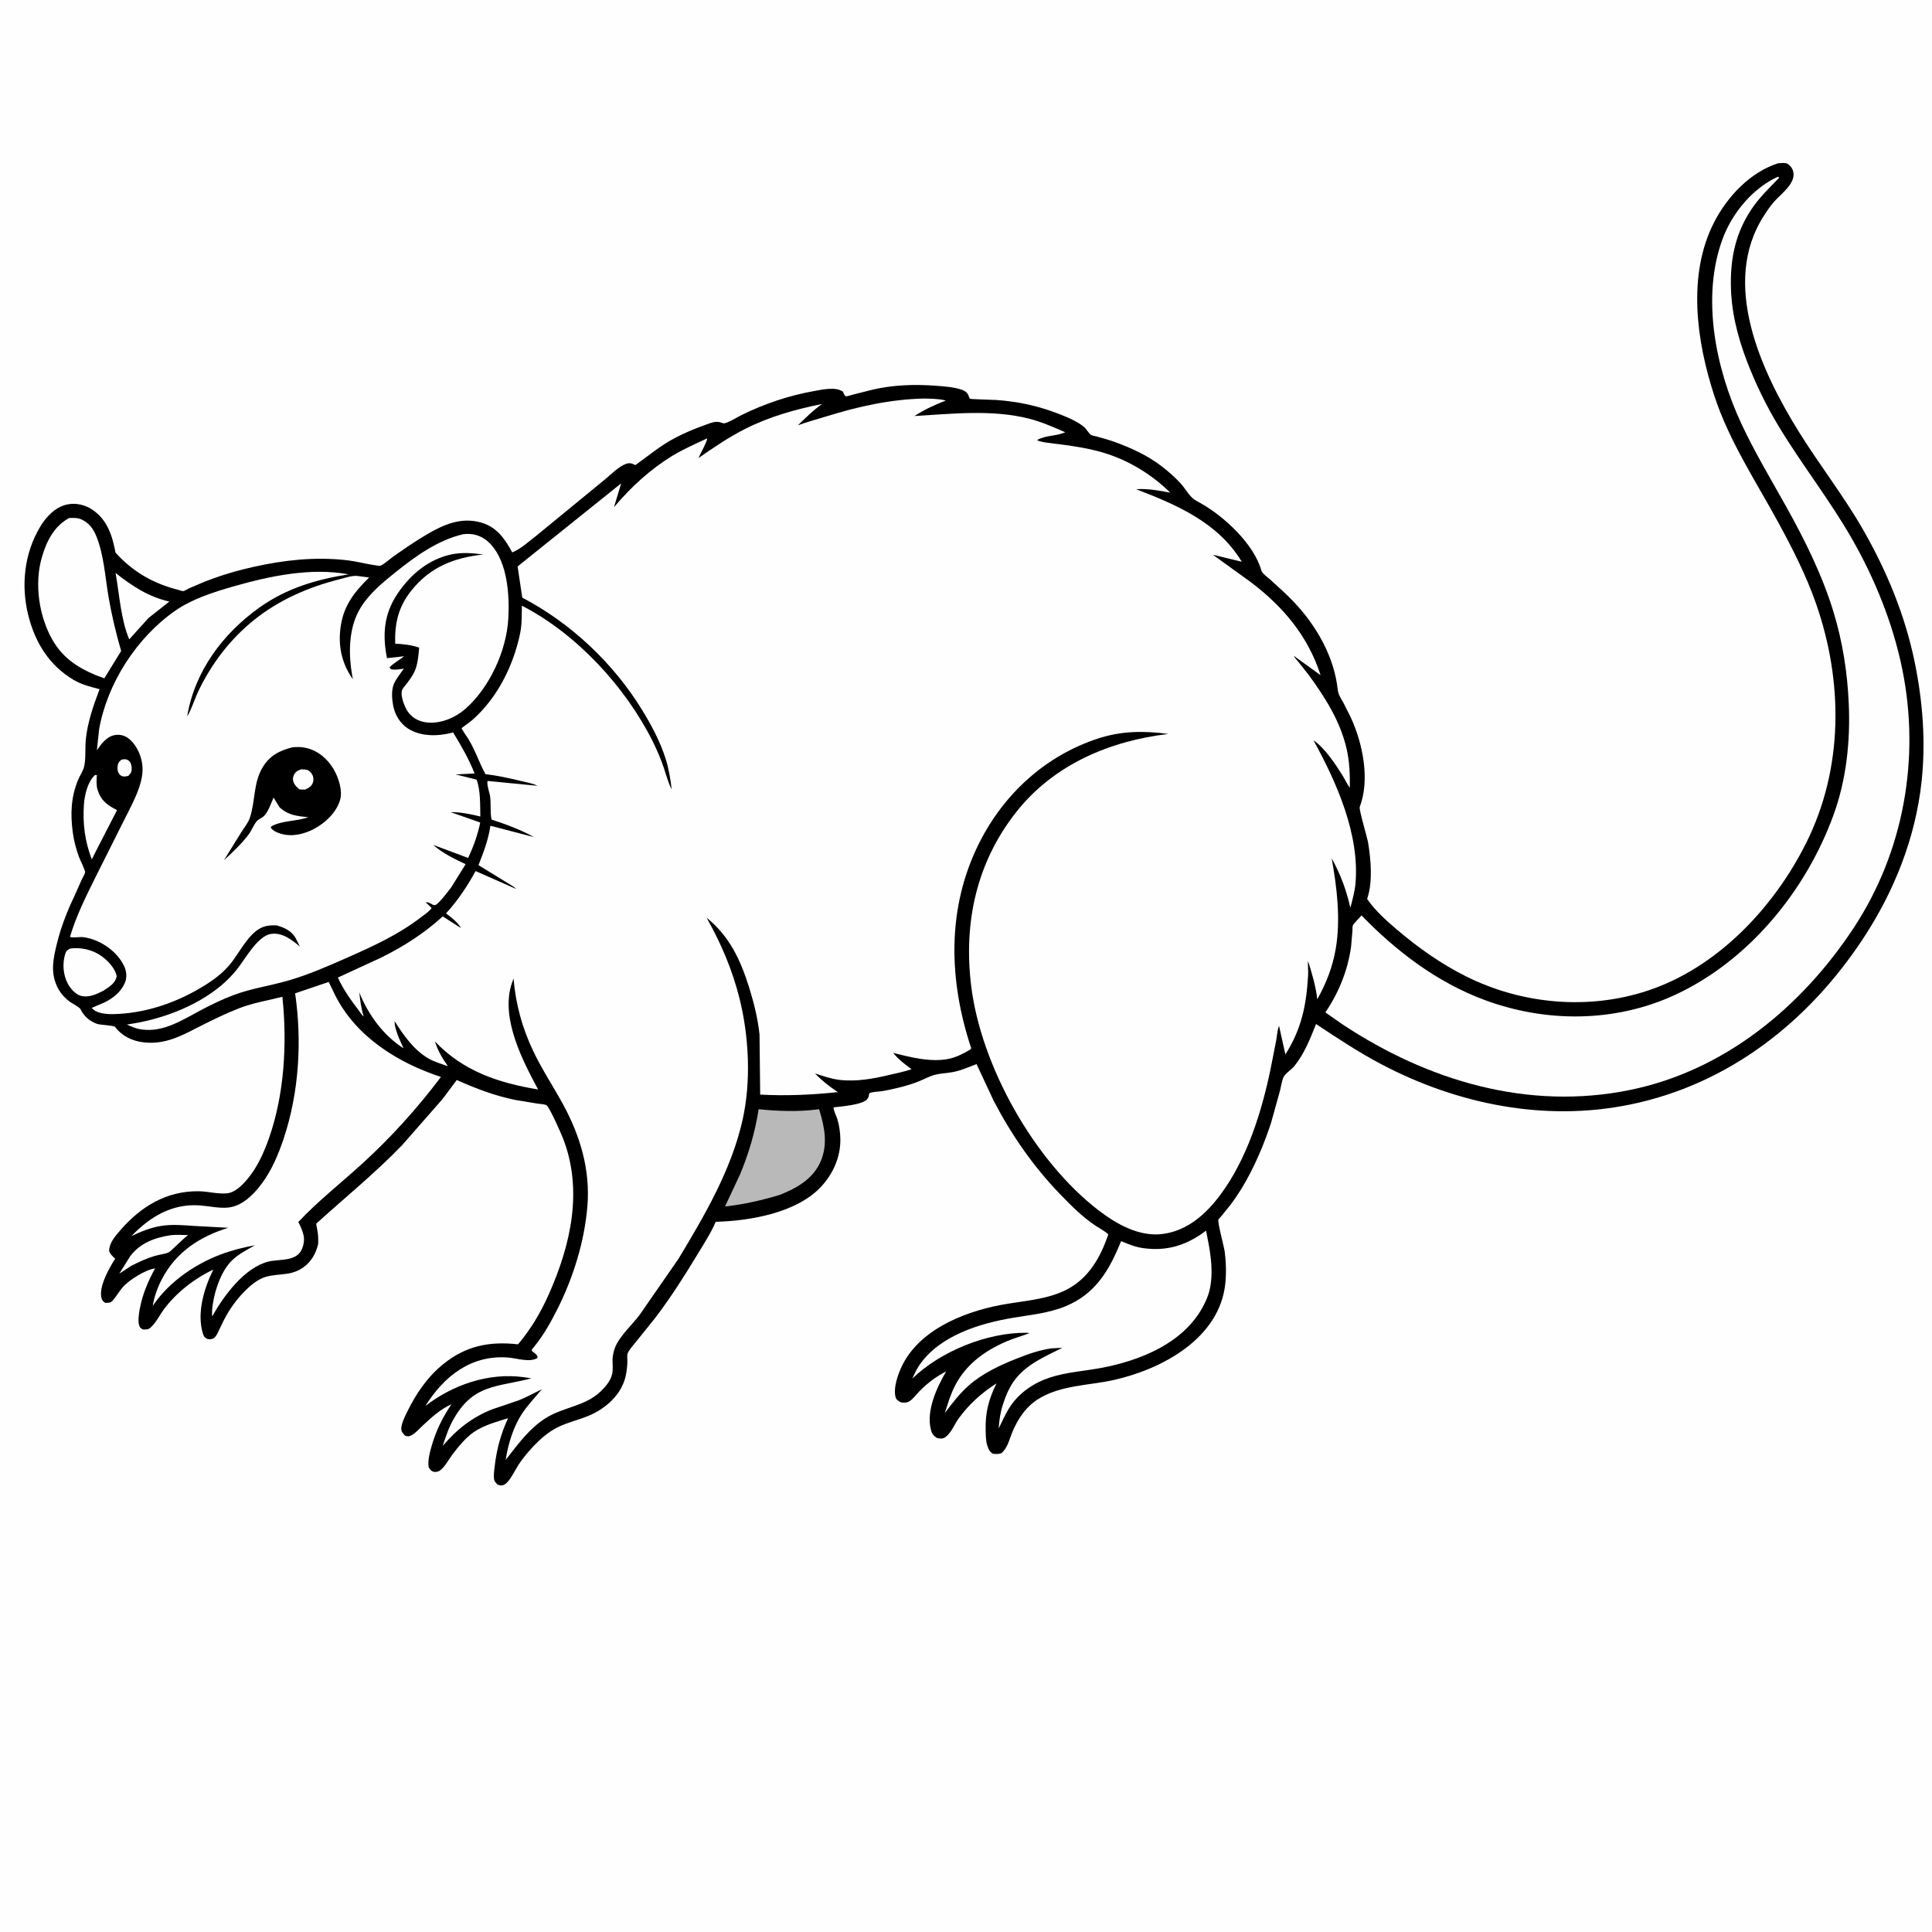
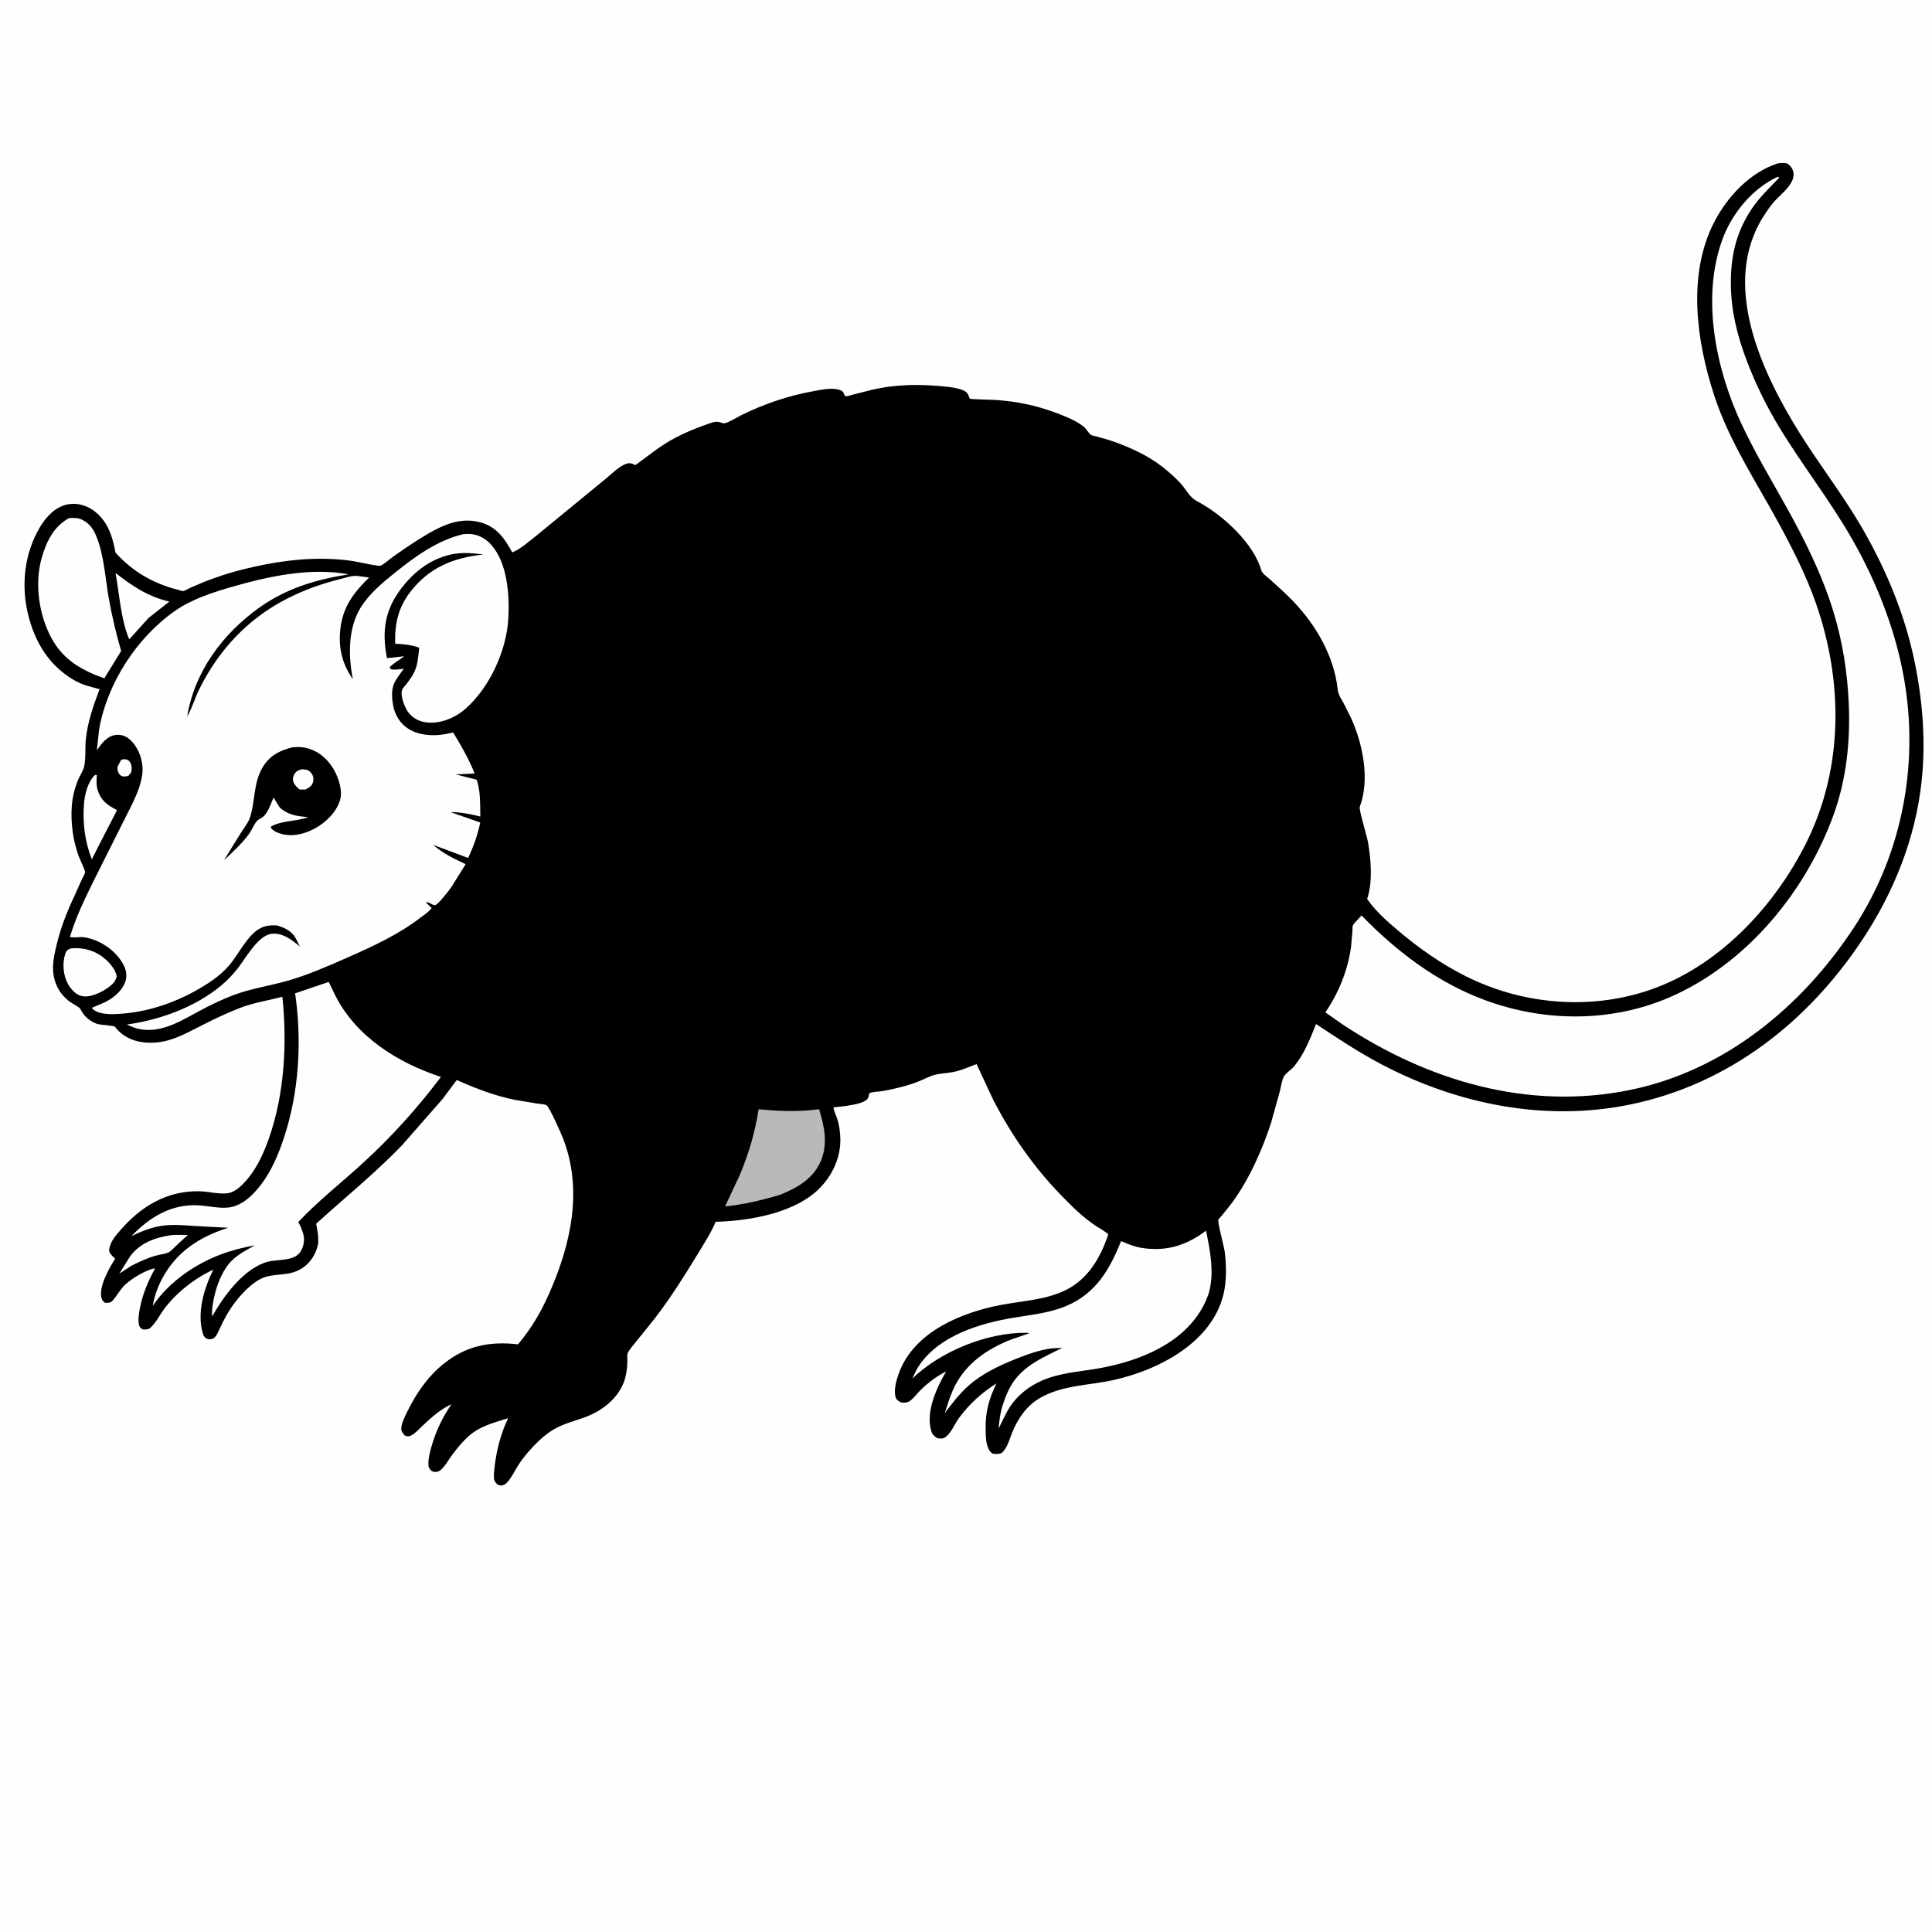
<svg xmlns="http://www.w3.org/2000/svg" version="1.1" style="display: block;" viewBox="0 0 2048 2048" width="1024" height="1024">
  <path transform="translate(0,0)" fill="rgb(254,254,254)" d="M -0 -0 L 2048 0 L 2048 2048 L -0 2048 L -0 -0 z" />
  <path transform="translate(0,0)" fill="rgb(0,0,0)" d="M 1884.8 173.093 C 1887.37 172.951 1892.39 172.244 1894.58 173.467 C 1897.62 175.168 1900.03 178.455 1900.89 181.817 C 1904.02 194.072 1888.15 205.387 1880.9 213.5 C 1876.81 218.074 1873.29 223.312 1869.96 228.454 C 1823.33 300.434 1867.21 394.103 1907.35 458.5 C 1929.11 493.409 1954.43 525.706 1974.96 561.5 C 1999.96 605.099 2019.39 652.041 2029.55 701.383 C 2038.18 743.29 2041.58 786.386 2036.9 829 C 2030.35 888.596 2007.89 944.896 1975.07 994.8 C 1917.09 1082.95 1832.62 1149.48 1727.67 1170.92 C 1637.54 1189.33 1544.93 1170.61 1464.13 1128.07 C 1440.19 1115.47 1417.6 1100.43 1395.07 1085.51 C 1388.91 1100.97 1382.77 1116.75 1372.25 1129.88 C 1369.25 1133.61 1363.59 1137.1 1361.17 1140.76 C 1359.1 1143.9 1357.88 1152.11 1356.93 1155.86 L 1347.52 1189.78 C 1341.69 1207.87 1334.18 1226.21 1325.52 1243.12 C 1319.37 1255.11 1312.28 1266.78 1304.09 1277.49 L 1294.47 1289.4 C 1293.79 1290.23 1291.81 1292.06 1291.55 1292.93 C 1290.57 1296.13 1297.57 1321.55 1298.29 1327.04 C 1299.7 1337.87 1300.01 1349.89 1298.86 1360.76 C 1292.74 1418.73 1232.04 1451.27 1181 1462.77 C 1154.42 1468.76 1124.94 1468.1 1101.08 1482.74 C 1087.48 1491.09 1078.64 1504.44 1072.75 1519 C 1069.79 1526.34 1067.84 1535.29 1061.5 1540.46 C 1058.13 1541.49 1055.97 1541.47 1052.5 1540.99 C 1048.83 1538.88 1047.84 1536.15 1046.54 1532.23 C 1044.91 1527.27 1044.99 1521.33 1044.84 1516.14 C 1044.29 1497.16 1048.1 1483.57 1056.25 1466.47 C 1040.54 1476.55 1027.33 1488.36 1016.29 1503.52 C 1011.78 1509.71 1008.53 1518.74 1002.3 1523.33 C 999.454 1525.43 996.808 1525.03 993.536 1524.5 C 989.842 1522.24 988.02 1520.21 986.886 1515.94 C 981.455 1495.49 993.035 1470.87 1002.94 1453.77 C 992.649 1458.99 983.381 1465.95 975.266 1474.14 C 971.965 1477.47 968.046 1482.79 964.19 1485.3 C 961.243 1487.22 958.089 1487.09 954.798 1486.5 C 952.86 1485.32 950.341 1484 949.566 1481.69 C 946.891 1473.71 950.404 1462.04 953.278 1454.5 C 969.67 1411.51 1019.59 1391.07 1061.49 1383.21 C 1083.74 1379.03 1107.11 1378.04 1127.94 1368.42 C 1150.97 1357.77 1164.43 1337.05 1172.87 1313.96 C 1173.04 1313.48 1174.87 1308.84 1174.79 1308.62 C 1174.14 1306.85 1163.65 1300.86 1161.58 1299.48 C 1147.37 1289.99 1135.88 1278.44 1124.03 1266.17 C 1095.43 1236.57 1072.52 1203.57 1053.47 1167.15 L 1035.18 1127.99 C 1026.69 1131.22 1018.63 1134.89 1009.62 1136.54 C 1003.36 1137.69 996.247 1137.83 990.202 1139.56 C 984.972 1141.07 979.799 1143.91 974.734 1145.97 C 967.869 1148.75 960.657 1150.97 953.469 1152.75 C 947.237 1154.29 940.843 1155.73 934.5 1156.72 C 930.521 1157.34 925.088 1157.14 921.5 1158.92 C 921.118 1160.99 920.858 1163.1 919.556 1164.84 C 914.755 1171.27 891.24 1172.94 883.586 1173.84 C 883.735 1177.77 886.414 1182.43 887.613 1186.25 C 889.659 1192.78 890.709 1200.78 890.814 1207.59 C 891.109 1226.74 882.785 1245.01 869.733 1258.66 C 843.713 1285.87 794.711 1294.22 758.686 1295.15 C 753.512 1307.3 745.855 1318.97 739.013 1330.27 C 725.141 1353.16 710.754 1375.82 694.487 1397.11 L 672.781 1424.1 C 670.694 1426.69 665.783 1432.18 665.095 1435.41 C 664.653 1437.49 665.1 1440.92 665.06 1443.14 C 664.971 1448.07 664.418 1452.95 663.438 1457.78 C 659.305 1478.17 642.057 1493.36 623.488 1500.97 C 613.151 1505.2 602.075 1507.69 592.011 1512.58 C 584.208 1516.38 577.535 1521.32 571.255 1527.29 C 563.297 1534.85 555.754 1543.54 549.671 1552.7 C 546.2 1557.93 540.18 1570.93 534.773 1573.68 C 531.955 1575.12 530.33 1574.79 527.5 1573.8 C 526.196 1572.44 524.466 1570.89 523.967 1569 C 522.918 1565 523.896 1558.69 524.36 1554.6 C 526.394 1536.69 530.923 1519.62 538.626 1503.34 C 526.291 1507.26 512.614 1510.76 501.912 1518.31 C 493.395 1524.31 485.932 1533.47 479.689 1541.72 C 475.82 1546.84 471.713 1554.7 466.824 1558.5 C 464.764 1560.1 462.04 1560.76 459.5 1560.06 C 456.627 1559.27 455.692 1557.37 454.32 1555 C 453.515 1547.66 455.291 1540.82 457.266 1533.8 C 461.938 1517.17 468.873 1502.83 478.568 1488.57 C 466.689 1493.93 457.332 1502.55 447.931 1511.33 C 444.525 1514.51 440.461 1519.22 436.342 1521.38 C 433.412 1522.91 432.184 1522.92 429.188 1521.76 C 427.101 1519.24 425.163 1517.57 425.373 1514 C 425.701 1508.44 429.201 1501.58 431.621 1496.61 C 441.057 1477.25 453.183 1459.46 470.061 1445.86 C 494.022 1426.56 518.869 1421.65 549.138 1425.04 C 563.032 1408.54 573.186 1391.32 581.934 1371.61 C 605.156 1319.29 618.212 1261.43 596.721 1206.45 C 595.035 1202.14 582.575 1173.55 579.285 1171.6 C 577.341 1170.44 572.041 1170.2 569.601 1169.84 L 545.823 1165.9 C 523.631 1161.29 504.827 1154.02 484.173 1144.86 L 469.066 1165.1 L 426.239 1213.93 C 397.572 1243.69 365.65 1269.47 335.142 1297.21 L 336.36 1303.89 C 337.347 1308.92 337.406 1313.35 337.299 1318.44 C 333.559 1335.41 321.971 1347.52 304.65 1350.16 C 296.984 1351.32 288.247 1351.37 280.904 1353.78 C 275.093 1355.69 269.535 1359.46 264.964 1363.5 C 255.884 1371.52 248.418 1380.57 242.081 1390.87 C 238.441 1396.79 235.525 1402.98 232.523 1409.22 C 231.059 1412.27 229.759 1415.94 227.082 1418.14 C 225.146 1419.73 221.788 1420.11 219.5 1419.14 C 216.905 1418.05 215.817 1416.09 215.03 1413.5 C 208.421 1391.73 216.428 1365.31 226.107 1345.86 C 206.191 1355.18 186.666 1370.41 173.572 1388.17 C 169.055 1394.3 165.236 1402.36 159.5 1407.41 C 157.047 1409.57 154.565 1409.34 151.5 1409.3 C 149.455 1408.01 148.37 1407.69 147.601 1405.26 C 146.065 1400.41 147.097 1393.38 147.966 1388.5 C 150.825 1372.44 156.706 1358.76 164.403 1344.52 C 154.428 1345.86 136.901 1356.71 130.158 1364.44 C 126.318 1368.84 123.456 1374.15 119.608 1378.5 C 117.037 1381.41 115.065 1380.97 111.5 1381.05 C 109.092 1379.46 108.202 1378.4 107.5 1375.51 C 104.617 1363.68 115.971 1343.8 122.083 1334.3 C 119.483 1331.75 116.755 1329.59 115.66 1326 C 115.869 1317.3 122.218 1310.29 127.645 1304.02 C 149.473 1278.77 176.871 1262.25 210.865 1262.78 C 220.784 1262.94 230.617 1265.88 240.522 1264.98 C 249.588 1264.15 257.597 1255.57 263.098 1248.87 C 272.937 1236.87 279.757 1221.72 284.901 1207.2 C 301.535 1160.24 304.523 1105.86 299.337 1056.63 C 283.841 1060.65 268.606 1062.9 253.537 1068.77 C 240.089 1074.02 226.877 1080.38 214 1086.91 C 193.812 1097.16 176.075 1107.59 152.5 1104.96 C 140.336 1103.6 129.473 1098.42 122.028 1088.61 C 120.719 1086.89 106.434 1086.6 102.833 1085.33 C 95.13 1082.61 89.039 1077.35 85.453 1069.98 C 84.229 1067.47 76.941 1064.04 74.301 1062.09 C 68.336 1057.67 63.672 1052.48 60.5 1045.7 C 53.312 1030.33 56.495 1015.78 60.327 1000.27 C 64.722 982.475 71.027 966.298 78.912 949.766 L 86.689 932.297 C 87.563 930.362 89.907 926.683 90.195 924.733 C 90.5 922.667 84.805 911.381 83.772 908.542 C 80.65 899.957 78.305 891.164 77.107 882.1 C 74.576 862.948 75.228 845.266 82.552 827.185 C 84.431 822.548 88.052 817.444 89.168 812.666 C 91.178 804.062 90.054 793.039 90.948 784 C 92.76 765.689 99.079 747.649 105.56 730.556 C 95.822 727.976 86.818 725.926 78.004 720.697 C 52.238 705.409 37.52 681.583 30.183 653.016 C 22.032 621.276 25.53 586.798 42.519 558.506 C 48.917 547.85 58.296 537.666 70.912 534.828 C 80.432 532.686 90.527 535.159 98.499 540.686 C 113.928 551.383 119.248 568.312 122.446 585.844 C 141.115 606.35 162.443 618.537 189.238 625.365 C 190.22 625.615 193.317 626.743 194.241 626.596 C 196.054 626.307 198.939 624.339 200.766 623.5 L 216.742 616.683 C 230.269 611.382 244.127 606.884 258.233 603.394 C 289.817 595.581 321.63 590.87 354.221 592.716 C 361.366 593.121 368.443 593.797 375.5 595.028 C 382.96 596.329 390.327 598.217 397.837 599.202 C 398.801 599.329 402.071 600.018 402.877 599.793 C 406.452 598.794 413.323 592.488 416.721 590.098 C 428.311 581.943 439.913 573.88 452.145 566.7 C 470.146 556.134 488.532 547.925 509.719 553.842 C 526.473 558.52 535.17 571.048 542.972 585.561 C 551.846 582.096 560.69 573.889 568.257 568.093 L 641.182 508.286 C 647.401 503.165 655.92 494.542 663.4 491.789 C 667.553 490.261 669.849 491.234 673.5 493.037 C 687.473 483.133 699.844 472.49 715.172 464.437 C 725.345 459.093 735.93 454.563 746.759 450.722 C 750.576 449.368 755.428 447.283 759.52 447.149 C 761.897 447.071 764.507 447.94 766.757 448.67 C 769.689 449.621 782.488 441.698 786.187 439.885 C 810.69 427.878 836.169 419.314 863.052 414.509 C 871.876 412.932 885.845 409.76 893.5 415.118 L 895.045 418.5 C 895.171 418.709 896.297 420.063 896.5 420.084 C 898.263 420.264 902.083 418.844 903.895 418.38 L 924.48 413.172 C 946.438 407.97 969.585 407.214 992 408.912 C 1001.02 409.596 1010.87 410.218 1019.5 413.128 C 1022.65 414.189 1025.05 415.666 1026.44 418.769 C 1026.68 419.287 1027.67 422.339 1028.22 422.679 C 1029.16 423.259 1052.37 423.733 1055.78 423.975 C 1077.36 425.506 1097.67 429.563 1117.98 437.099 C 1127.65 440.691 1142.22 446.219 1149.77 453.237 C 1152.1 455.403 1154.02 459.157 1156.39 460.975 C 1157.35 461.716 1161.26 462.354 1162.54 462.72 C 1168.53 464.433 1174.63 466.007 1180.5 468.104 C 1198.64 474.581 1216.76 482.82 1232.02 494.733 C 1238.78 500.01 1245.73 506.096 1251.51 512.42 C 1255.94 517.275 1259.18 523.398 1263.97 527.852 C 1266.54 530.241 1269.83 531.786 1272.87 533.492 C 1297.59 547.374 1329.35 576.675 1337.15 604.958 C 1337.93 607.792 1344.37 612.497 1346.72 614.615 C 1354.97 622.049 1363.34 629.521 1371.02 637.552 C 1395.12 662.753 1414.29 695.856 1418.04 731 C 1418.63 736.492 1421.44 740.254 1424.09 744.972 L 1432.04 760.851 C 1444.6 788.289 1452.43 826.308 1441.35 855.5 C 1440.41 857.981 1449.42 888.11 1450.26 893.308 C 1453.2 911.408 1455.26 934.22 1449.51 951.987 L 1449.2 952.91 C 1457.46 965.056 1469.82 976.124 1480.98 985.577 C 1503.68 1004.81 1527.04 1021.44 1553.72 1034.82 C 1613.09 1064.62 1683.78 1071.05 1747 1050.01 C 1820.73 1025.46 1880.33 962.051 1914.49 893.851 C 1954.26 814.431 1954.01 722.487 1924.95 639.5 C 1914.72 610.288 1900.64 582.545 1885.92 555.384 C 1861.63 510.577 1833.05 467.984 1817.11 419.124 C 1798.41 361.797 1788.37 291.652 1816.95 235.786 C 1830.86 208.587 1855.13 182.573 1884.8 173.093 z" />
-   <path transform="translate(0,0)" fill="rgb(254,254,254)" d="M 128.459 805.5 L 129.74 805.05 C 132.326 804.573 134.365 804.684 136.5 806.341 C 138.517 807.907 139.558 811.514 139.588 814 C 139.641 818.418 138.843 819.547 135.958 822.5 C 134.603 822.751 132.91 823.185 131.5 823.125 C 129.73 823.05 128.053 822.371 126.891 821.05 C 124.704 818.564 124.374 815.782 124.63 812.602 C 124.903 809.205 125.938 807.678 128.459 805.5 z" />
+   <path transform="translate(0,0)" fill="rgb(254,254,254)" d="M 128.459 805.5 L 129.74 805.05 C 132.326 804.573 134.365 804.684 136.5 806.341 C 138.517 807.907 139.558 811.514 139.588 814 C 139.641 818.418 138.843 819.547 135.958 822.5 C 134.603 822.751 132.91 823.185 131.5 823.125 C 129.73 823.05 128.053 822.371 126.891 821.05 C 124.704 818.564 124.374 815.782 124.63 812.602 z" />
  <path transform="translate(0,0)" fill="rgb(254,254,254)" d="M 181.351 1309.32 C 187.101 1308.64 193.476 1309.18 199.296 1309.23 C 194.08 1313.33 189.386 1318.25 184.469 1322.72 C 182.831 1324.2 180.631 1326.71 178.616 1327.63 C 174.801 1329.35 168.752 1329.95 164.553 1331.18 C 155.609 1333.81 147.483 1337.59 139.178 1341.79 L 126.464 1350.14 L 138.09 1331.5 C 148.877 1317.36 164.362 1311.85 181.351 1309.32 z" />
  <path transform="translate(0,0)" fill="rgb(254,254,254)" d="M 122.483 607.363 C 140.269 621.391 157.185 632.572 179.495 637.689 L 157.407 655.119 L 137.007 677.728 C 127.944 656.398 126.65 630.086 122.483 607.363 z" />
  <path transform="translate(0,0)" fill="rgb(254,254,254)" d="M 100.817 821.5 L 102.679 821.688 C 102.25 826.576 101.972 832.629 103.461 837.35 C 107.077 848.814 113.949 853.611 124.076 858.76 L 103.683 898.359 L 97.305 911.019 C 89.964 891.585 87.6 873.626 88.953 852.909 C 89.611 842.841 93.012 828.307 100.817 821.5 z" />
  <path transform="translate(0,0)" fill="rgb(254,254,254)" d="M 74.51 1005.5 C 85.569 1003.96 97.906 1006.7 107.048 1013.13 C 114.015 1018.03 122.257 1026.39 123.739 1035 C 121.957 1042.74 115.961 1045.87 109.728 1050.15 C 102.612 1053.79 94.266 1057.74 86.066 1055.7 C 80.209 1054.24 75.017 1048.31 72.154 1043.22 C 66.938 1033.94 65.866 1021.19 69.192 1011.08 C 70.294 1007.73 71.356 1006.96 74.51 1005.5 z" />
  <path transform="translate(0,0)" fill="rgb(186,185,185)" d="M 804.21 1175.82 C 824.117 1177.89 846.554 1178.66 866.423 1176.04 L 868.301 1175.79 C 873.907 1194.29 877.907 1212.69 869.878 1231.24 C 861.838 1249.82 844.499 1259.52 826.56 1266.63 C 807.278 1272.41 788.64 1276.75 768.559 1278.88 L 784.312 1245.33 C 793.829 1222.59 800.381 1200.16 804.21 1175.82 z" />
  <path transform="translate(0,0)" fill="rgb(254,254,254)" d="M 73.306 549.106 C 79.246 549.071 82.57 548.534 87.998 551.443 C 94.805 555.092 98.759 560.548 101.752 567.598 C 110.201 587.501 111.489 612.395 115.243 633.748 C 118.566 652.651 123.067 671.651 128.417 690.086 L 110.587 719.03 L 101.616 715.737 C 81.708 707.437 65.911 696.783 55.153 677.497 C 41.163 652.418 36.304 618.461 44.395 590.688 C 49.351 573.671 57.203 557.879 73.306 549.106 z" />
  <path transform="translate(0,0)" fill="rgb(254,254,254)" d="M 1278.44 1304.53 C 1282.15 1322.54 1286.12 1342.45 1283.43 1360.82 L 1283.17 1362.5 C 1282.11 1369.99 1279.59 1376.51 1276.17 1383.22 C 1255.54 1423.75 1208.54 1442.51 1166.19 1450.25 C 1148.37 1453.5 1130.17 1454.62 1112.85 1460.27 C 1096.32 1465.65 1080.93 1476 1071.11 1490.53 C 1066.1 1497.96 1062.66 1506.26 1058.64 1514.23 C 1059.21 1505.42 1060.46 1496.94 1063.23 1488.52 C 1066.25 1479.33 1070.21 1469.86 1076.17 1462.17 C 1088.86 1445.75 1108.19 1437.81 1126.13 1428.72 L 1114.59 1429.33 C 1101.84 1431.08 1089.56 1435.48 1077.65 1440.19 C 1060.01 1447.17 1041.65 1455.8 1027.27 1468.38 C 1017.27 1477.13 1009.4 1487.41 1001.49 1497.98 L 1006.45 1482.74 L 1009.9 1474 C 1021.1 1448.54 1041.83 1432.72 1067.04 1421.9 C 1074.92 1418.52 1083.23 1416.31 1091.22 1413.17 C 1090.05 1412.9 1089.01 1412.81 1087.81 1412.8 C 1046.18 1412.5 996.996 1432.41 967.049 1461.4 C 969.372 1456.49 971.631 1451.31 974.738 1446.84 C 996.45 1415.61 1038.29 1402.94 1073.76 1396.92 C 1092.67 1393.71 1111.56 1392.1 1129.5 1384.69 C 1161.5 1371.47 1176.03 1346.26 1188.41 1315.64 C 1196.2 1318.91 1203.34 1321.88 1211.77 1323.07 C 1237.26 1326.66 1258.29 1319.87 1278.44 1304.53 z" />
  <path transform="translate(0,0)" fill="rgb(254,254,254)" d="M 348.463 1040.88 L 355.359 1055.14 C 377.678 1099.3 421.862 1126.61 467.396 1141.63 C 442.402 1174.73 415.141 1205.03 384.5 1233.06 C 361.855 1253.79 337.224 1272.95 316.248 1295.36 C 318.461 1299.63 320.77 1304.78 321.814 1309.5 C 323.05 1315.09 321.589 1322.33 318.372 1327.08 C 311.526 1337.19 294.84 1334.69 284.37 1337.36 C 258.945 1343.86 236.949 1373.85 224.955 1395.5 C 224.064 1388.31 226.256 1377.34 228.144 1370.28 C 231.347 1358.31 237.156 1344.51 246.18 1335.84 C 253.071 1329.21 261.961 1324.76 270.211 1320.03 C 257.377 1322.39 245.736 1325.35 233.492 1329.97 C 206.558 1340.17 179.608 1358.74 163.046 1382.67 L 161.945 1384.28 C 163.384 1374.66 167.173 1364.36 171.702 1355.75 C 186.837 1326.99 211.766 1310.85 242.007 1301.49 L 206.278 1299.57 C 194.042 1298.74 182.251 1297.6 170.041 1299.64 C 159.371 1301.43 148.977 1305.71 139.276 1310.34 C 159.136 1289.7 182.548 1275.5 212.267 1277.82 C 222.066 1278.58 232.865 1281.16 242.623 1279.96 C 256.85 1278.22 268.634 1266.38 276.89 1255.5 C 287.833 1241.08 295.217 1223.53 300.862 1206.47 C 316.998 1157.68 320.23 1103.68 312.843 1052.95 L 348.463 1040.88 z" />
  <path transform="translate(0,0)" fill="rgb(254,254,254)" d="M 1884.22 187.5 L 1885.28 187.597 L 1885.89 188.5 C 1875.25 199.627 1864.59 209.589 1856.07 222.626 C 1840.25 246.829 1834.63 271.881 1834.77 300.587 C 1834.91 329.04 1841.56 355.926 1851.64 382.41 C 1860.89 406.717 1872.38 430.283 1885.85 452.522 C 1910.39 493.027 1939.75 530.207 1963.27 571.388 C 1987.64 614.041 2006.64 661.091 2016.46 709.265 C 2035.72 803.774 2018.17 902.913 1964.93 983.705 C 1909.74 1067.45 1827.96 1135.01 1727.73 1155.44 C 1619.79 1177.45 1513.76 1145.8 1423.39 1086.08 L 1404.96 1073.18 C 1419.01 1052.55 1428.81 1028.46 1432.18 1003.61 L 1433.62 987.234 C 1433.73 985.666 1433.54 982.568 1434.02 981.176 C 1434.76 979.033 1441.37 972.756 1443.26 970.39 C 1480.15 1008.41 1522.97 1041.02 1572.96 1059.74 C 1638.06 1084.13 1711.36 1084.14 1775 1054.89 C 1853.46 1018.83 1914.23 944.503 1943.55 864.068 C 1957.24 826.54 1961.52 785.664 1959.77 745.93 C 1958.3 712.619 1953.27 680.353 1943.52 648.422 C 1931.68 609.607 1913.11 572.283 1893.38 536.948 C 1877.02 507.649 1859.9 479.155 1845.71 448.668 C 1818.64 390.55 1803.2 314.98 1826.04 253.203 C 1836.1 225.976 1857.71 199.79 1884.22 187.5 z" />
  <path transform="translate(0,0)" fill="rgb(254,254,254)" d="M 491.11 566.249 C 493.353 565.982 495.545 565.934 497.806 566.033 C 506.996 566.438 514.847 570.849 520.879 577.677 C 538.022 597.081 540.27 631.19 538.822 655.908 C 536.837 689.813 519.195 728.479 493.637 751.162 C 483.025 760.581 467.78 767.173 453.424 765.922 C 445.407 765.224 438.427 762.03 433.302 755.721 C 429.429 750.952 424.063 737.944 426.204 731.548 C 426.898 729.474 429.589 726.746 430.917 724.98 C 434.147 720.684 437.275 716.588 439.5 711.668 C 442.979 703.977 443.499 694.818 444.362 686.525 C 435.814 683.601 427.89 682.776 418.904 682.32 C 418.345 660.718 422.155 643.647 435.777 626.394 C 455.798 601.036 481.273 591.184 512.396 587.776 C 501.34 586.345 490.012 585.333 478.984 587.585 C 454.455 592.594 434.91 609.124 421.24 629.574 C 406.922 650.993 405.267 672.882 410.234 697.674 L 428.382 695.67 C 423.541 699.688 417.017 702.914 412.887 707.5 L 414.5 709.47 C 419.175 710.351 423.437 709.475 428.074 708.772 C 424.64 713.83 419.526 719.883 417.345 725.509 C 414.802 732.071 415.445 740.63 416.673 747.469 C 418.457 757.4 423.894 766.779 432.496 772.293 C 445.841 780.848 463.634 780.615 478.464 776.886 L 480.317 776.411 C 488.827 790.382 497.105 804.673 503.079 819.92 L 482.866 820.881 L 505.204 826.475 C 509.499 837.562 508.912 853.632 509.155 865.54 C 498.714 862.997 488.436 860.804 477.645 860.889 L 509.077 871.915 C 506.351 885.019 501.951 897.397 496.222 909.473 L 459.338 895.661 C 468.596 904.266 482.239 910.711 493.593 916.081 L 478.592 940.151 C 476.335 943.4 463.814 959.952 460.717 959.569 C 457.279 959.144 455.133 955.798 451.298 956.5 L 457.571 962.538 C 454.955 966.379 449.676 969.685 445.916 972.589 C 422.176 990.927 394.84 1003.3 367.582 1015.37 C 347.372 1024.31 326.75 1033.3 305.5 1039.45 C 285.931 1045.12 266.217 1047.73 247 1055.05 C 235.15 1059.56 223.989 1064.96 212.8 1070.9 C 193.662 1081.06 173.382 1094.41 150.76 1091.34 L 149 1091.08 C 143.81 1090.38 139.207 1088.11 134.44 1086.04 C 169.56 1081.16 206.788 1067.69 234.346 1044.8 C 240.56 1039.64 246.413 1033.54 251.457 1027.23 C 259.86 1016.72 273.177 991.835 287.5 989.956 C 299.598 988.369 309.16 996.248 317.852 1003.29 L 313.23 994.125 C 309.252 987.152 301.909 983.425 294.472 981.317 L 293.054 980.93 C 286.576 980.778 281.326 981.047 275.5 984.219 C 262.508 991.292 253.374 1010.65 244.026 1022 C 237.44 1030 229.391 1036.52 220.75 1042.17 C 194.373 1059.43 163.217 1071.52 131.739 1074.34 C 123.757 1075.05 114.668 1075.66 106.817 1073.78 C 103.472 1072.98 99.278 1071.33 97.352 1068.35 L 107.697 1063.94 C 118.249 1059.67 128.633 1051.79 132.79 1040.79 C 134.703 1035.73 134.002 1029.34 131.772 1024.5 C 124.314 1008.31 105.98 995.788 88.573 993.464 C 84.264 992.888 77.862 994.446 74.159 993.16 C 80.74 970.946 91.23 950.041 101.489 929.335 L 130.834 870.8 C 138.899 854.419 151.865 832.39 151.121 814.008 C 150.674 802.961 145.664 790.737 137.15 783.513 C 132.917 779.922 127.932 778.332 122.416 779.092 C 113.34 780.343 107.496 788.336 102.687 795.282 L 105.082 773 C 113.77 724.069 145.081 675.632 185.937 647.247 C 203.607 634.97 226.461 627.635 247 621.763 C 285.605 610.724 329.341 601.325 369.456 608.825 C 334.876 614.362 303.764 623.536 274.873 644.117 C 235.991 671.815 206.311 711.858 198.398 759.458 C 203.336 751.431 206.297 740.849 210.464 732.223 C 224.534 703.095 244.201 677.316 269.5 657.041 C 296.115 635.711 327.757 622.037 360.689 613.841 C 366.133 612.486 373.49 609.843 379.087 610.573 L 391.319 612.146 C 376.208 626.961 364.864 641.051 361.359 662.61 C 357.969 683.455 361.847 702.796 374.068 720.012 C 369.146 695.308 368.74 665.578 382.657 643.529 C 391.838 628.982 405.519 617.609 418.811 606.966 C 440.363 589.711 463.789 572.617 491.11 566.249 z" />
  <path transform="translate(0,0)" fill="rgb(0,0,0)" d="M 310.196 792.131 C 314.971 791.776 319.291 791.697 324.022 792.73 C 336.815 795.523 347.087 804.199 353.623 815.342 C 358.78 824.132 363.525 838.123 360.418 848.313 C 356.441 861.355 344.902 872.269 333.091 878.583 C 322.492 884.25 309.24 887.46 297.472 883.698 L 296 883.195 C 292.12 881.928 290.09 880.795 287.228 877.828 L 287.26 876.248 C 298.292 869.621 314.469 870.866 326.84 866.233 C 314.822 865.133 305.87 864.257 296.457 855.947 L 289.964 845.436 C 287.344 851.508 284.215 861.093 279.296 865.481 C 277.165 867.383 274.161 868.215 272.291 870.385 C 268.735 874.513 266.875 880.219 263.565 884.627 C 256.209 894.423 246.446 903.525 237.444 911.804 L 255.892 882 C 258.81 877.438 263.099 872.162 264.826 867.037 C 270.76 849.43 268.339 830.293 278.344 813.496 C 285.857 800.885 296.435 795.522 310.196 792.131 z" />
  <path transform="translate(0,0)" fill="rgb(254,254,254)" d="M 319.471 815.5 C 321.431 815.59 323.601 815.614 325.5 816.131 C 327.768 816.749 329.919 819.161 331.014 821.152 C 332.478 823.813 332.645 827.08 331.57 829.911 C 330.153 833.644 326.977 835.463 323.5 836.938 C 321.465 837.108 319.532 836.934 317.5 836.798 C 314.917 834.644 312.26 832.274 311.103 829 C 310.17 826.362 310.362 824.144 311.509 821.64 C 313.274 817.79 315.785 816.738 319.471 815.5 z" />
-   <path transform="translate(0,0)" fill="rgb(254,254,254)" d="M 979.274 422.464 C 987.17 422.648 994.918 422.636 1002.63 424.547 C 990.772 429.203 980.064 434.086 969.334 441.009 C 1009.43 438.662 1052.16 433.765 1091.5 443.988 C 1104.59 447.389 1116.83 452.803 1129.19 458.192 C 1119.91 462.468 1108.87 461.164 1099.5 466.379 C 1100.74 468.758 1119.75 470.458 1123.22 470.919 C 1140.33 473.196 1157.4 475.778 1173.84 481.191 C 1198.77 489.398 1221.89 503.874 1240.53 522.232 C 1228.45 520.017 1216.66 517.721 1204.31 518.575 C 1247.58 535.208 1291.27 553.923 1316.31 595.483 L 1285.64 588.033 L 1325.67 616.933 C 1360.09 642.941 1386.55 674.18 1399.87 715.722 L 1371.61 695.314 C 1372.28 697.339 1374.63 699.499 1376.04 701.216 L 1387.22 715.405 C 1404.65 739.184 1420.92 764.846 1427.5 793.964 C 1430.62 807.762 1431.04 821.028 1430.88 835.086 C 1427.78 830.911 1425.58 825.926 1422.81 821.5 C 1415.54 809.893 1403.9 792.313 1392.39 784.882 C 1416.97 829.352 1441.43 884.806 1436.87 936.5 C 1436.11 945.193 1433.64 953.84 1431.44 962.261 C 1427.05 943.035 1421.19 927.262 1411.62 909.793 C 1417.21 940.517 1421.3 974.587 1415.94 1005.7 C 1412.56 1025.32 1405.97 1041.93 1396.39 1059.3 C 1394.65 1044.99 1390.94 1032.4 1386.56 1018.72 C 1386.16 1023.58 1386.96 1028.67 1386.67 1033.63 C 1384.82 1065.31 1379.82 1090.56 1362.57 1117.71 L 1355.81 1087.36 C 1353.95 1092.28 1353.73 1097.93 1352.78 1103.1 L 1346.84 1133.29 C 1337.33 1178.98 1321.8 1228.74 1293.65 1266.5 C 1278.41 1286.93 1259.07 1304.36 1233 1308 C 1207.96 1311.49 1183.48 1297.62 1164.32 1282.86 C 1096.36 1230.54 1039.87 1130.09 1029.46 1044.91 C 1021.27 977.87 1035.11 914.036 1077.55 860.438 C 1117.22 810.345 1176.36 785.432 1238.48 778.003 C 1212.47 774.547 1188.83 774.691 1163.62 782.974 C 1108.2 801.187 1064.2 841.506 1038.14 893.317 C 1003.29 962.598 1005.57 1039.19 1029.58 1111.33 C 1028.37 1112.81 1029.03 1112.25 1027.21 1113.33 C 1020.81 1117.12 1013.37 1120.79 1006.07 1122.34 C 987.093 1126.39 965.237 1120.78 946.807 1116.08 C 952.444 1123.12 959.071 1128.08 966.298 1133.35 C 959.12 1135.95 951.259 1137.42 943.83 1139.2 C 926.227 1143.43 908.292 1146.82 890.09 1144.74 C 881.236 1143.72 872.321 1140.64 863.885 1137.87 C 871.423 1145.68 879.181 1151.66 888.134 1157.71 C 860.384 1160.59 833.729 1161.84 805.831 1160.32 L 805.118 1096.51 C 803.302 1079.74 799.185 1062.95 794.151 1046.88 C 784.921 1017.41 773.415 992.609 749.004 972.777 C 764.401 1000.15 776.279 1027.85 783.918 1058.43 C 793.939 1098.53 796.286 1145.96 787.294 1186.54 C 775.531 1239.64 746.927 1288.45 719.095 1334.58 L 677.894 1394 C 670.468 1403.77 659.68 1413.67 653.92 1424.26 C 651.189 1429.28 649.416 1435.76 649.326 1441.5 C 649.244 1446.74 650.091 1451.81 648.783 1457 C 647.063 1463.82 642.109 1469.68 637.198 1474.51 C 620.546 1490.89 597.715 1491.2 578.721 1503.11 C 560.698 1514.41 548.945 1531.22 536.035 1547.55 C 538.706 1530.58 543.952 1512.84 553.482 1498.42 C 559.518 1489.29 567.348 1481.15 574.334 1472.73 C 566.045 1476.6 558.178 1481.18 549.614 1484.5 L 522.09 1493.83 C 500.994 1501.96 483.866 1515.41 469.342 1532.7 C 472.631 1522.41 475.925 1512.67 481.397 1503.29 C 502.632 1466.89 527.252 1470.53 563.379 1461.08 L 555.101 1459.84 C 517.835 1454.85 480.33 1467.8 450.921 1490.37 C 470.689 1458.81 499.401 1436.06 538.5 1439.03 C 547.69 1439.72 561.419 1444.64 569.74 1439.5 C 570.32 1434.76 563.884 1433.93 563.567 1430.97 C 563.553 1430.83 566.972 1426.59 567.28 1426.21 C 576.759 1414.31 583.539 1402.13 590.402 1388.62 C 607.507 1354.95 619.642 1316.07 622.687 1278.31 C 625.774 1240.03 615.097 1204.16 596.943 1170.8 C 586.591 1151.78 574.605 1133.89 565.288 1114.27 C 553.46 1089.35 546.712 1064.67 544.364 1037.22 L 541.79 1044.73 C 531.455 1080.93 553.803 1123.92 570.402 1154.89 C 528.527 1147.93 491.068 1135.59 461.054 1103.97 C 463.738 1112.7 468.563 1121.43 473.856 1128.83 L 474.861 1130.22 C 467.925 1127.8 459.926 1125.49 453.624 1121.72 C 438.179 1112.5 427.729 1097.19 418.21 1082.41 C 418.263 1091.09 424.081 1103.22 427.783 1111.2 C 406.828 1098.08 390.477 1075.75 381.313 1053.07 L 380.874 1051.94 C 381.864 1060.84 382.807 1068.83 385.502 1077.42 C 383.585 1076.31 381.471 1072.61 380.094 1070.81 C 371.49 1059.55 364.142 1049.18 358.111 1036.27 L 403.72 1015.24 C 427.746 1003.41 449.51 989.46 469.333 971.424 L 488.737 983.869 C 485.135 977.514 478.497 972.542 472.784 968.207 C 485.223 954.677 495.383 939.465 504.151 923.351 L 547.014 942.282 C 545.337 940.089 541.215 938.086 538.869 936.533 L 507.213 917.086 C 512.826 902.855 517.55 890.523 519.871 875.334 L 566.059 887.389 C 552.25 879.611 536.109 873.724 521.061 868.775 C 519.447 861.303 520.548 852.632 519.635 844.936 C 519.084 840.295 515.745 831.881 516.818 827.823 L 569.799 832.982 C 564.637 830.29 557.49 829.167 551.838 827.798 C 539.576 824.828 527.182 822.09 514.639 820.641 C 507.864 808.392 503.812 795.176 496.276 783 C 495.441 781.653 489.241 772.757 489.3 771.897 C 489.318 771.632 498.027 765.57 500.964 762.982 C 527.116 739.93 544.1 705.821 551.241 672 C 553.333 662.09 553.086 652.1 553.179 642.014 C 611.074 671.821 662.903 727.883 691.881 785.843 C 696.422 794.925 700.414 804.41 703.708 814.017 C 706.271 821.494 708.322 829.875 712.016 836.84 C 710.709 825.974 709.121 815.634 705.866 805.166 C 700.13 786.719 690.99 769.501 680.96 753.079 C 650.507 703.222 605.417 660.671 553.642 633.547 L 548.671 600.463 L 658.458 512.396 L 650.834 537.679 L 652.538 535.692 C 669.343 515.851 690.177 496.933 712.419 483.376 C 724.255 476.162 737.06 470.545 749.618 464.722 C 750.02 467.287 741.926 481.899 740.407 485.552 C 756.475 474.432 772.709 463.289 790.199 454.5 C 816.317 441.375 843.055 434.009 871.532 428.205 C 862.272 434.682 853.863 443.012 845.749 450.868 C 855.448 447.274 865.511 444.618 875.389 441.558 C 909.75 430.913 943.204 423.347 979.274 422.464 z" />
</svg>